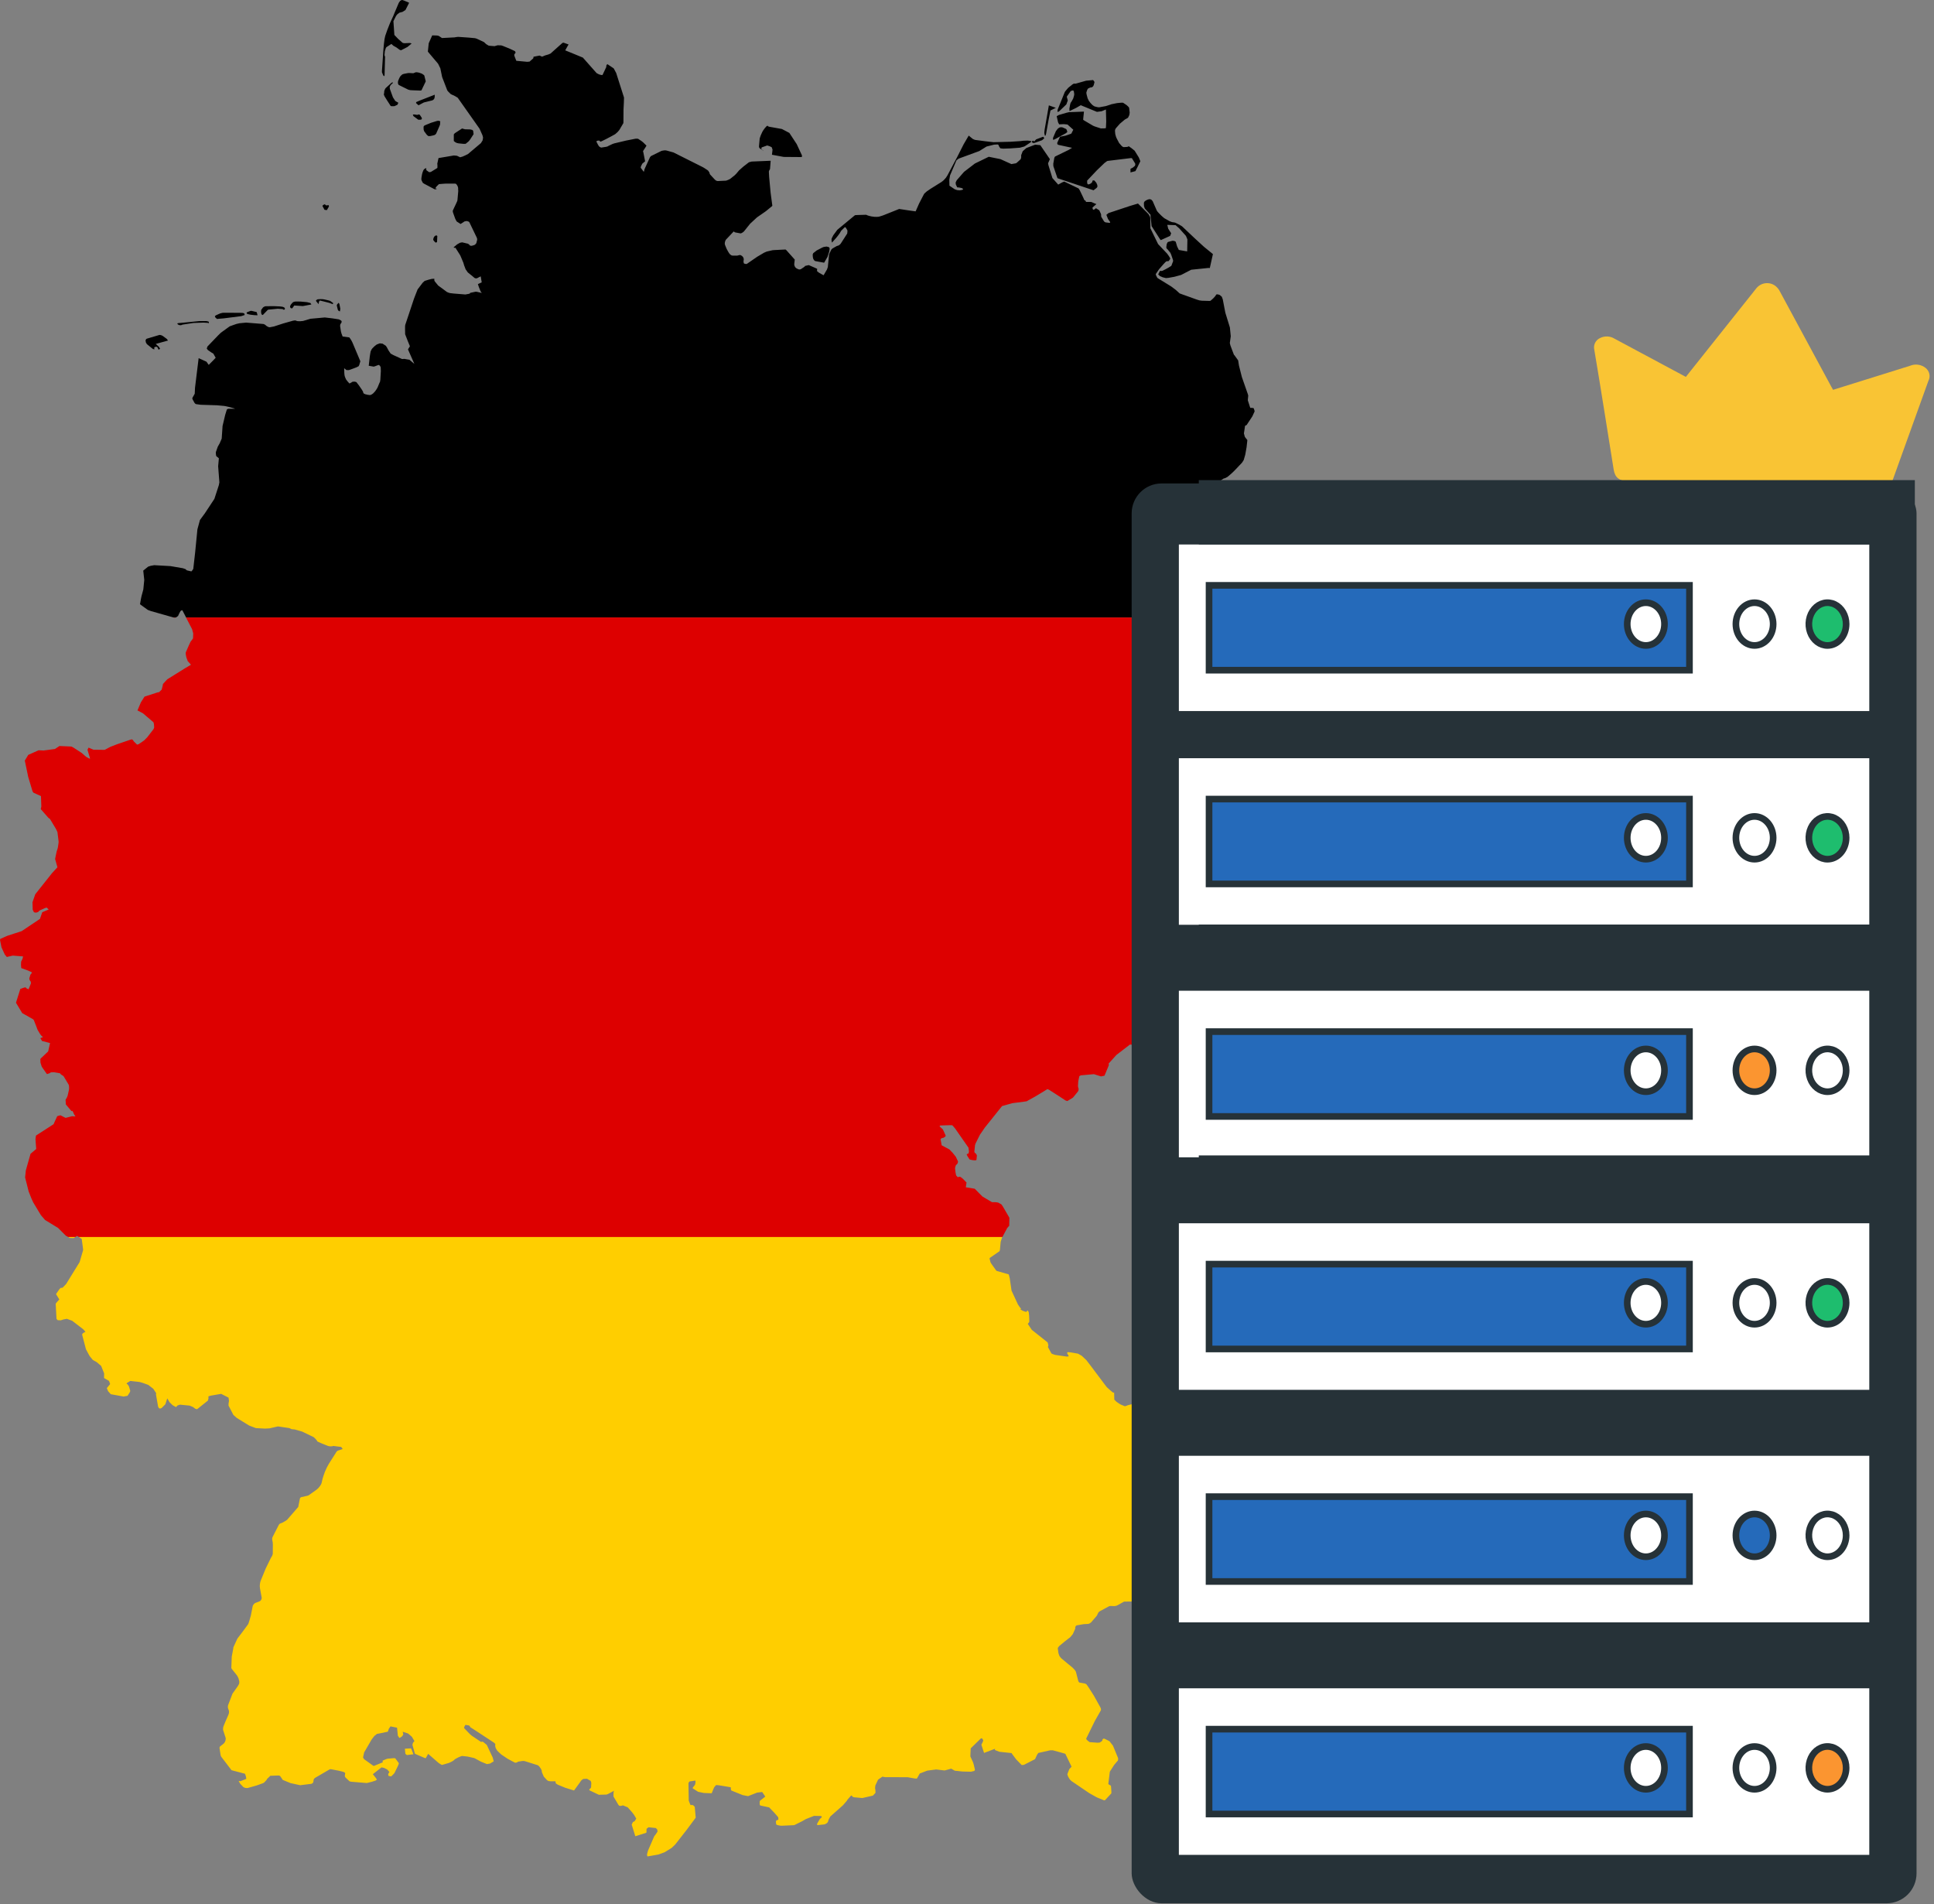
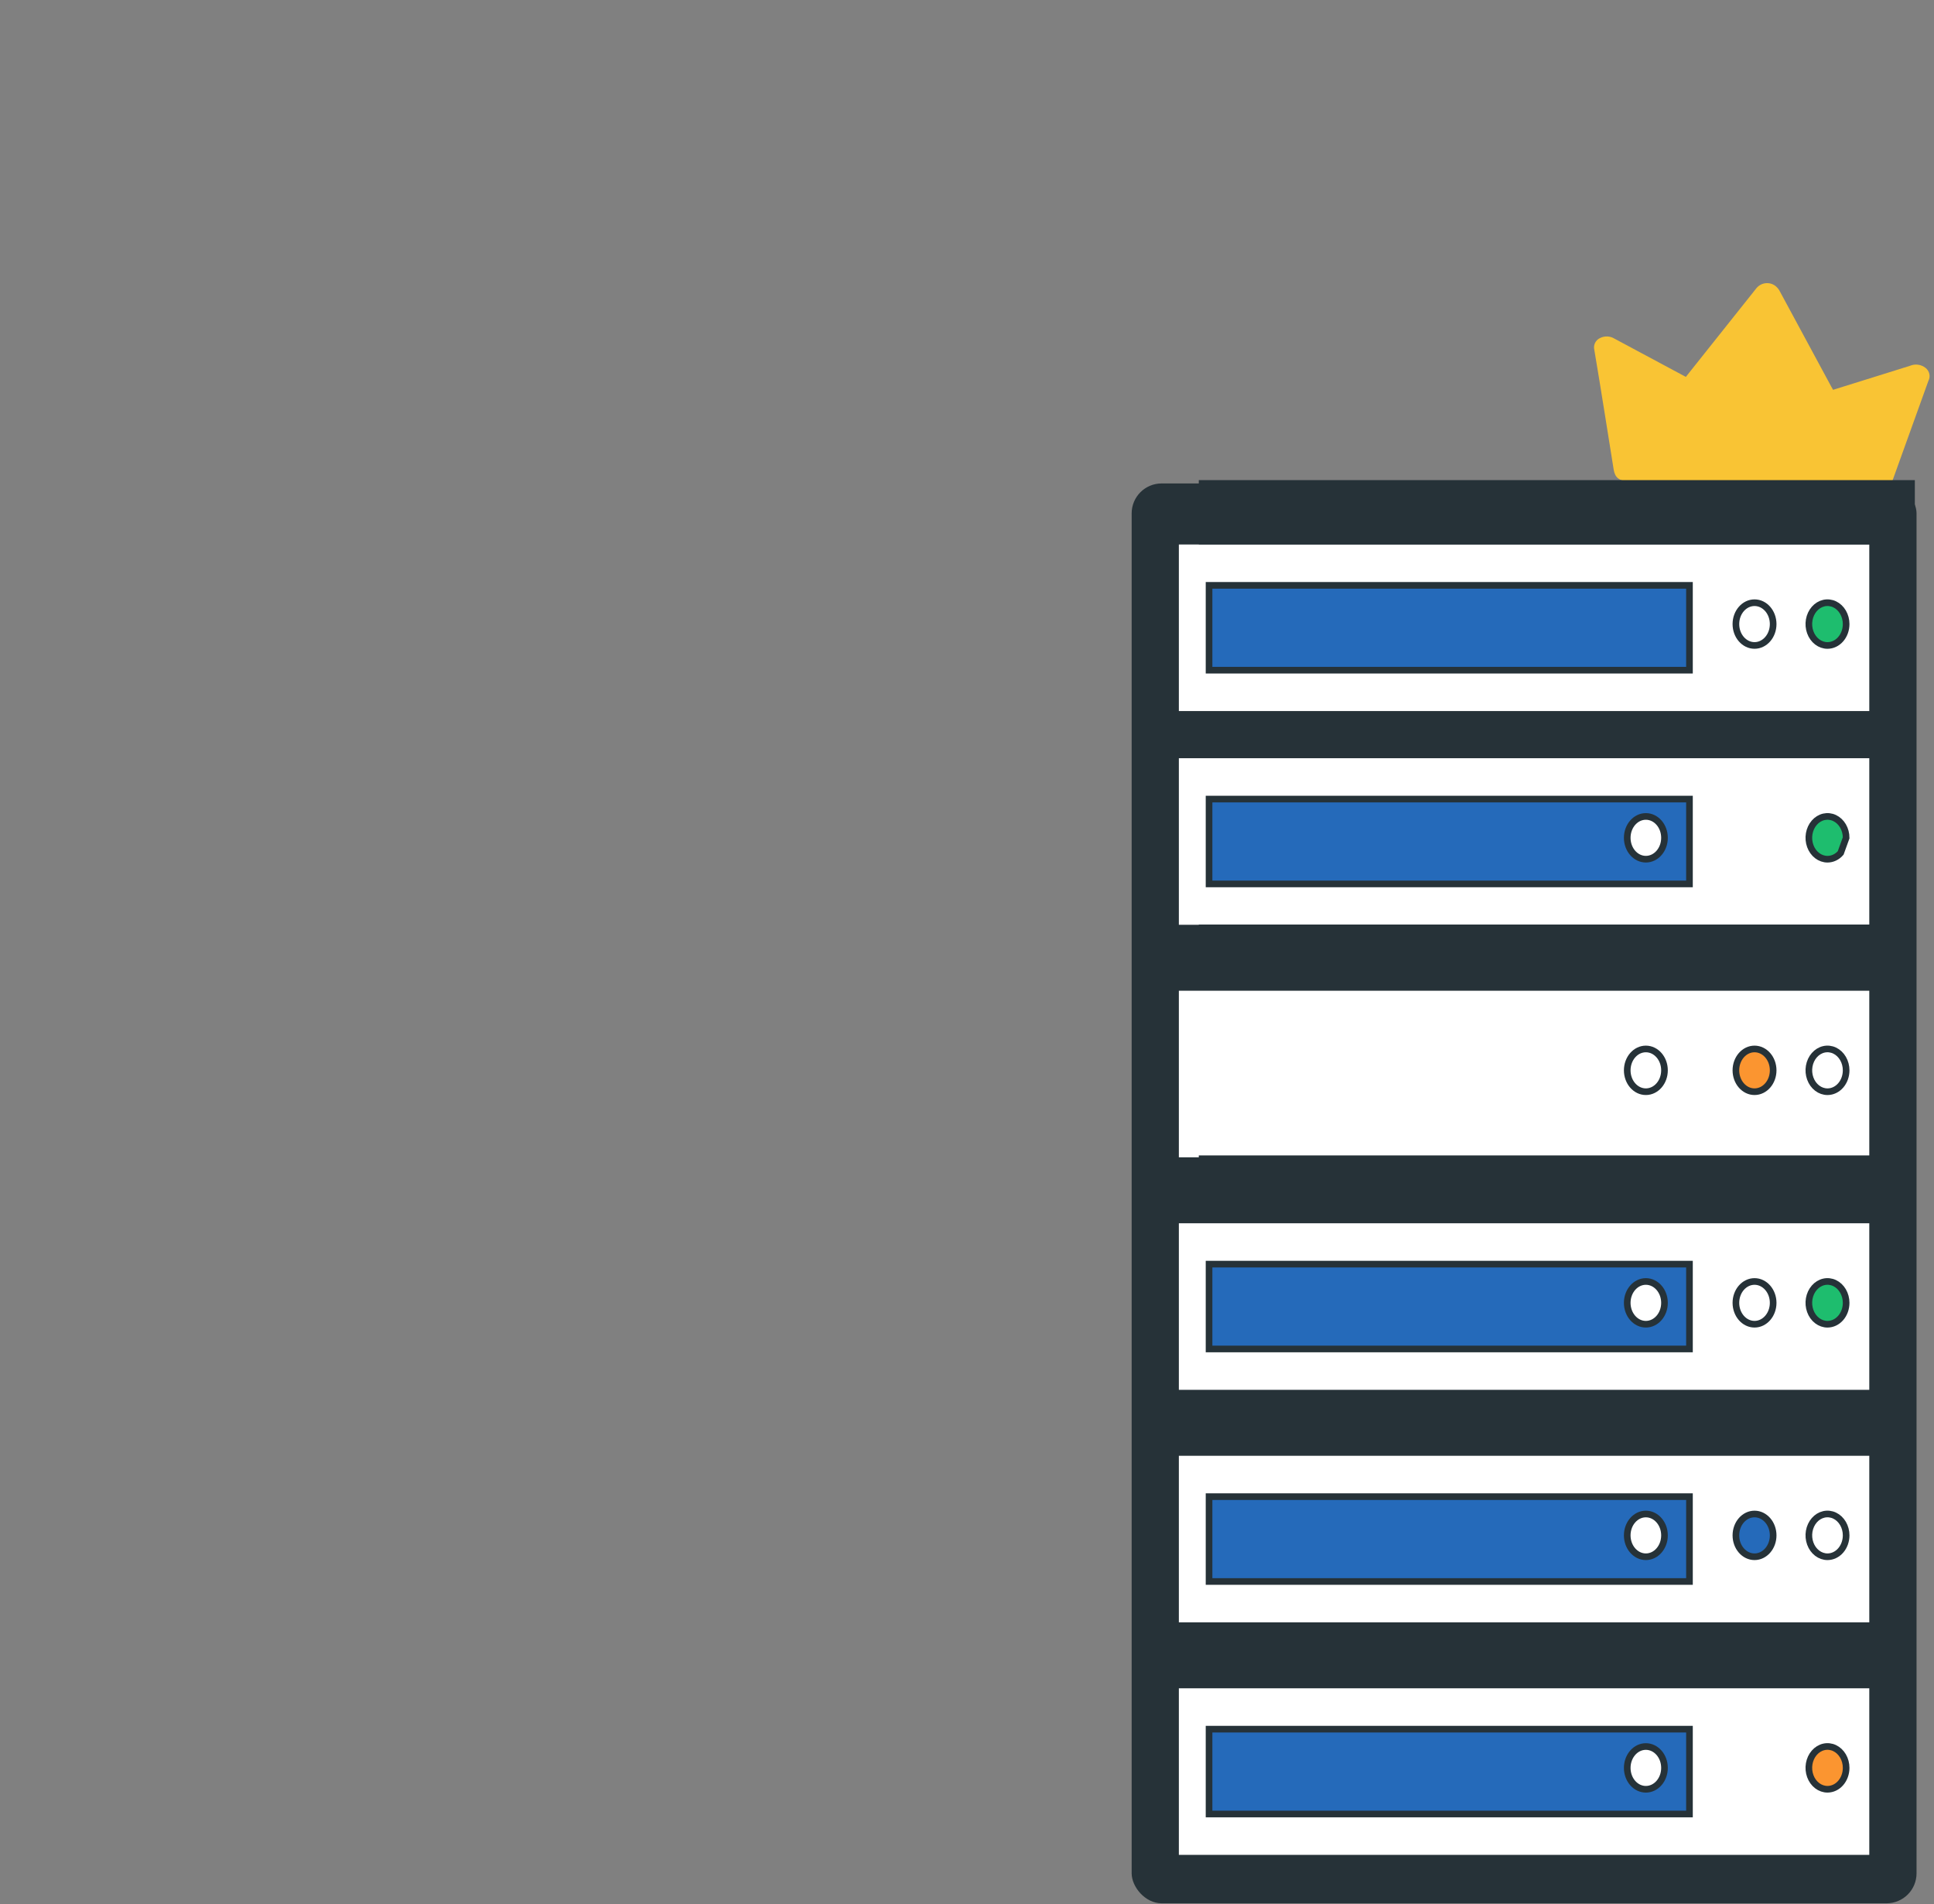
<svg xmlns="http://www.w3.org/2000/svg" width="323" height="318" viewBox="0 0 323 318" fill="none">
  <rect x="0" y="0" width="323" height="318" fill="#808080" stroke="none" />
  <g clip-path="url(#clip0_2601_9500)">
    <path d="M67.086 0L66.82 0.157L66.602 0.472L65.863 2.216L65.718 2.579L65.124 3.887L64.689 4.989L64.337 5.994L64.216 6.551L64.119 7.338L64.035 8.259L63.792 11.807V12.073L63.998 12.569L64.119 12.727L64.216 12.641L64.229 12.484L64.313 9.457L64.265 9.372L64.216 9.191L64.277 8.537L64.447 8.004L64.543 7.871L65.367 7.338L65.597 7.544L65.645 7.605L66.202 7.92L66.747 8.319L66.929 8.38H67.014L68.067 7.835L68.745 7.266L68.576 7.205L68.382 7.181L67.547 7.217L67.329 7.181L67.232 7.144L66.517 6.515L65.863 5.837L65.706 3.536L66.142 2.664L66.336 2.41L66.711 2.119L67.22 1.986L67.716 1.671L68.322 0.484L68.261 0.424L67.45 0.084L67.219 0.012L67.086 0ZM72.184 5.91L71.603 7.217L71.457 8.622L72.293 9.615L73.165 10.644L73.54 11.407L73.843 12.872L74.703 15.101L74.836 15.27L75.284 15.718L75.986 16.045L76.447 16.323L77.597 17.958L80.091 21.494L80.576 22.584L80.66 22.887L80.672 23.02L80.6 23.444L80.346 23.855L80.297 23.916L78.178 25.708L77.754 25.926L77.27 26.144L76.846 26.265L76.313 26.011L75.804 25.962L73.237 26.398L73.031 27.343L73.056 27.549V27.973L73.031 28.057L71.966 28.711L71.687 28.76L71.203 28.421L71.179 28.058L70.828 28.251L70.706 28.445L70.573 28.784L70.488 29.087L70.392 29.644L70.367 29.934L70.416 30.14L70.622 30.54L70.84 30.685L72.559 31.593L72.716 31.618L72.862 31.593L72.959 31.521L72.692 31.448L72.91 31.134L73.31 30.746L74.254 30.673L74.545 30.661H76.022L76.131 30.698L76.204 30.746L76.337 30.928L76.446 31.134L76.495 31.291L76.519 31.521V31.63L76.458 31.691L76.543 31.715L76.519 32.066L76.398 33.422L76.362 33.58L76.119 34.113L75.708 34.985L75.611 35.215L75.647 35.469L76.034 36.547L76.24 36.934L76.301 37.007L76.725 37.273L76.918 37.406L77.415 37.092L77.56 36.983L77.935 36.91L78.032 36.934L78.299 37.019L78.396 37.128L79.643 39.719L79.679 39.852L79.691 39.974V40.07L79.619 40.325L79.57 40.555L79.486 40.7L79.377 40.809L79.292 40.882L79.086 40.966L78.759 41.051L78.505 41.015L78.335 40.821L78.154 40.7L77.185 40.47L76.822 40.542L76.361 40.797L75.78 41.281L75.804 41.366L75.925 41.39L76.059 41.366L76.87 42.649L77.391 43.885L77.512 44.309L77.766 44.974L78.13 45.495L78.868 46.089L79.268 46.428L79.414 46.476L79.595 46.488L79.716 46.44L80.285 46.149L80.454 47.154L80.127 47.3L79.813 47.445L79.97 47.917L80.273 48.68L80.467 48.922L79.631 48.728L79.425 48.716L78.614 48.886L78.504 48.922L78.48 49.007L78.371 49.056L77.729 49.177L75.767 49.019L75.162 48.947L74.871 48.862L74.629 48.753L74.274 48.486L73.185 47.687L72.616 46.997L72.555 46.876L72.531 46.755L72.543 46.549L72.119 46.573L71.623 46.694L70.92 46.912L70.593 47.215L69.746 48.329L69.346 49.346L69.141 49.879L67.675 54.275L67.651 54.529V55.026L67.663 55.813L68.111 56.975L68.462 57.823L68.135 58.343L69.201 60.765L68.377 60.075L68.075 60.027L67.53 59.93L67.36 59.942L67.203 59.954L67.118 59.942L65.677 59.288L65.241 59.046L64.89 58.525L64.599 57.98L64.43 57.738L63.885 57.387L63.424 57.339L62.916 57.532L62.553 57.811L62.19 58.174L62.056 58.355L61.899 58.695L61.874 58.816L61.766 59.458L61.584 61.08L62.407 61.226L62.625 61.165L63.231 60.935L63.4 61.032L63.461 61.092L63.558 61.286L63.582 61.371L63.606 61.976L63.521 63.417L63.473 63.732L63.34 64.023L63.061 64.701L62.879 65.016L62.661 65.331L62.395 65.621L62.322 65.694L62.129 65.839L61.887 65.96L61.741 65.972L61.438 65.936L61.027 65.839L60.773 65.73L60.724 65.67L60.639 65.512V65.415L60.373 64.979L59.901 64.301L59.513 63.805L59.247 63.732L58.896 63.744L58.508 63.974L58.351 64.035L58.048 63.696L57.806 63.381L57.685 63.114L57.588 62.86L57.539 62.654L57.503 62.291L57.479 61.492L57.854 61.795L58.218 61.807L58.375 61.77L59.199 61.468L59.55 61.334L59.901 61.153L60.01 60.923L60.107 60.584L60.155 60.438L60.179 60.317L58.871 57.217L58.653 56.793L58.448 56.49L58.339 56.345L57.224 56.2L57.019 55.655L56.934 55.315L56.801 54.444L56.837 54.153L57.007 53.911L57.043 53.827L57.055 53.633L56.958 53.523L56.583 53.33L55.48 53.16L54.246 53.015L51.848 53.233L50.625 53.596L50.141 53.645L49.705 53.633L49.487 53.572L49.305 53.5L49.075 53.536L48.918 53.56L47.283 54.021L45.757 54.517L45.079 54.65L44.897 54.638L44.619 54.505L44.425 54.372L44.365 54.299L44.135 54.154L43.989 54.105L41.107 53.875L40.465 53.936L39.981 53.984L39.46 54.105L38.37 54.493L37.947 54.796L36.893 55.559L36.421 56.019L34.641 57.871L34.532 58.21L34.725 58.465L35.367 58.901L35.634 59.058L36.021 59.748L35.609 60.184L34.859 60.935L34.483 60.402L33.175 59.809L32.57 64.749L32.521 65.754L32.146 66.42L32.11 66.529L32.182 66.723L32.473 67.256L32.582 67.389L32.727 67.486L33.514 67.595L36.227 67.68L37.426 67.789L37.765 67.849L38.237 67.958L39.121 68.201L39.254 68.261H38.14L37.934 68.334L37.862 68.467L37.607 69.29L37.172 71.131L37.026 73.25L36.687 74.037L36.372 74.594L36.045 75.515L36.057 75.842L36.106 76.156L36.554 76.532L36.433 77.864L36.639 80.552L36.554 81L36.336 81.678L35.803 83.313L34.205 85.735L33.393 86.837L32.969 88.399L32.751 90.627L32.594 92.225L32.279 95.011L32.049 95.338L31.952 95.422L31.238 95.253L31.105 95.18L31.02 95.059L30.535 94.89L28.477 94.538L25.946 94.394L25.776 94.382L25.159 94.491L24.747 94.624L23.924 95.29L24.093 96.852L23.936 98.438L23.633 99.564L23.536 100.025L23.403 100.787L23.379 100.908L24.687 101.853L25.207 102.047L28.961 103.112H29.385L29.736 102.87L29.93 102.446L30.148 102.046L30.39 101.888L30.487 101.973L31.081 103.111H213.809L213.676 102.917L213.712 102.614L213.857 101.73L213.894 101.537L213.978 101.355L214.099 101.21L214.208 101.137L214.814 100.713L215.104 100.313L215.77 99.151L215.83 99.041L215.879 98.787L215.794 95.772L215.734 95.651L214.838 94.501L214.668 94.319L213.99 93.859L213.869 93.798L213.688 93.762L213.567 93.714L213.227 93.544L212.67 93.277L212.355 93.12L211.653 92.648L211.266 92.394L210.454 91.619L210.394 91.341L210.297 91.183L209.607 90.36L208.989 89.645L208.395 89.076L205.368 87.114L203.915 86.532L203.2 86.472L202.934 86.363L202.873 86.29L202.727 86.036L202.691 85.721L202.872 85.297L203.187 84.873L203.478 84.389L203.514 83.88L203.381 83.614L202.957 82.088L202.847 81.446L202.932 81.035L203.501 80.49L204.325 79.933L204.639 79.836L205.003 79.642L205.657 79.085L206.129 78.637L207.392 77.307L207.489 77.186L207.719 76.81L207.973 75.926L208.191 74.691L208.215 74.485L208.324 73.492L207.913 72.972L207.864 72.814L207.755 72.403V72.318L207.815 71.942L207.936 71.119L208.009 71.071L208.203 70.974L209.147 69.545L209.535 68.709L209.499 68.516L209.378 68.164L209.123 68.116H208.809L208.397 66.844L208.47 66.057L208.397 65.803L207.404 62.957L206.92 61.044L206.787 60.184L206.157 59.312L206.084 59.252L205.769 58.428L205.491 57.678L205.394 57.29L205.551 56.152L205.406 54.687L204.643 52.216L204.219 50L204.062 49.564L203.735 49.274L203.589 49.213L203.335 49.153L203.165 49.165L203.105 49.225L202.96 49.455L202.633 49.819L202.209 50.194L202.124 50.242L202.003 50.254L200.696 50.218L200.296 50.157L199.792 49.998L197.165 49.054L197.01 48.993L196.398 48.436L195.615 47.843L193.352 46.45L193.274 46.378L193.05 45.929L193.026 45.772L193.584 44.948L194.286 44.149L194.6 43.81L194.734 43.689L194.879 43.616H195.037H195.146L195.267 43.483L195.424 43.253L195.436 43.156L195.374 43.023L195.211 42.757L194.925 42.357L193.413 40.759L192.127 38.119L192.111 36.497L192.104 36.351L192.018 36.097L191.809 35.757L191.553 35.491L190.058 33.989L188.689 34.401L185.262 35.539L185.141 35.576L184.778 35.879L185.044 36.557L185.214 36.811L185.384 37.041L185.42 37.138L185.311 37.223L184.657 37.138L184.51 37.077L184.378 36.956L183.944 36.242L183.906 36.133L183.89 35.77L183.642 35.225L183.588 35.116L183.069 34.789H182.984L182.9 34.886L182.694 35.019L182.573 35.007L182.5 34.922L182.452 34.668L183.106 34.086L182.234 33.723H181.386L181.277 33.493L181.131 33.456L181.047 33.299L180.95 33.069L180.345 31.798L180.175 31.519L180.115 31.459L177.741 30.32L177.413 30.453L176.735 30.829L175.766 29.739L175.101 27.584L175.04 27.269L175.343 26.578L173.745 24.241L172.885 24.157L171.432 24.714L171.335 24.786L170.802 25.259L170.548 25.913V26.288L170.512 26.457L170.427 26.627L170.343 26.7L169.822 27.172L169.677 27.269L168.914 27.402L167.096 26.578L165.135 26.179L162.822 27.305L161.005 28.698L159.782 30.102L159.601 30.49L159.637 30.817L159.855 31.265L159.928 31.301H160.109L160.593 31.398L160.727 31.459L160.836 31.555V31.64L160.69 31.713L160.303 31.786L159.855 31.749L159.443 31.604L158.571 31.011L158.547 30.018L158.668 29.291L159.734 26.785L160.097 26.494L163.561 25.222L164.763 24.472L166.022 24.157L166.616 24.121L166.749 24.181L166.846 24.436L167.016 24.702L167.1 24.774L167.549 24.823L168.687 24.786L170.334 24.665L171.06 24.471L171.206 24.386L172.199 23.721L172.223 23.611L172.15 23.539L171.629 23.478L170.927 23.502L170.419 23.563L168.748 23.672L165.926 23.745L164.546 23.587L162.972 23.381L162.79 23.345L162.463 23.2L161.785 22.643L160.925 24.12L159.872 26.203L158.237 29.279L158.007 29.642L157.825 29.86L157.583 30.114L157.377 30.284L157.195 30.417L156.747 30.695L155.391 31.543L154.761 31.979L154.374 32.33L154.264 32.512L153.502 33.977L152.921 35.297L151.782 35.139L150.172 34.897L147.471 35.975L146.974 36.132L146.757 36.193L146.406 36.217L146.006 36.205L145.558 36.145L145.194 36.06L144.904 35.975L144.661 35.866L143.281 35.903L143.063 35.915L142.857 35.927L142.772 35.951L139.842 38.373L139.164 39.293L138.921 39.777L138.873 39.971L138.885 40.177L138.945 40.516L139.659 39.717L139.95 39.353L140.241 38.954L140.471 38.554L140.979 38.045L141.089 37.949H141.185L141.27 38.033L141.512 38.445L141.537 38.542L141.5 38.99L140.435 40.649L140.374 40.734L140.193 40.903L140.06 40.988L139.733 41.097L139.03 41.497L138.873 41.642L138.825 41.715L138.474 42.429L138.256 44.596L138.122 44.984L137.554 45.965L137.251 45.807L136.73 45.505L136.5 45.323L136.451 45.238L136.475 44.887L135.991 44.669L135.071 44.27L134.441 44.415L134.381 44.524L134.211 44.645L133.739 44.96L133.485 45.008L133.267 44.936L133.024 44.815L132.794 44.609L132.661 44.294L132.649 44.076L132.733 43.349L131.425 41.884L131.292 41.739L131.183 41.666L129.27 41.763L129.015 41.787L128.168 41.981L127.998 42.03L127.61 42.199L126.46 42.877L124.704 44.088L124.534 44.076L124.414 44.064L124.22 43.967L124.171 43.664L124.22 43.265L124.135 42.986L124.014 42.829L123.857 42.696L123.663 42.599L123.53 42.587L123.191 42.672L123.106 42.684H122.368L122.198 42.66L121.992 42.526L121.895 42.442L121.737 42.236L121.592 41.994L121.362 41.57L121.095 40.928L121.047 40.722V40.613L121.071 40.431L121.143 40.201L121.204 40.068L121.301 39.959L122.536 38.651L122.717 38.785L122.838 38.821L123.698 38.978L123.892 38.906L124.085 38.785L124.255 38.639L125.272 37.368L126.423 36.302L127.682 35.43L127.936 35.249L128.941 34.425L128.99 34.353L128.699 32.161L128.457 29.557L128.408 28.661L128.432 28.54L128.602 28.225L128.711 26.845L125.539 26.978L125.078 27.099L124.11 27.85L123.432 28.455L122.984 28.988L122.705 29.267L121.979 29.848L121.773 29.969L121.482 30.09L121.276 30.163L121.131 30.175L120.089 30.223L119.847 30.235L119.629 30.175L119.532 30.114L119.375 29.981L118.592 29.137L118.538 29.029L118.468 28.799L118.29 28.52L118.142 28.399L117.569 28.023L117.282 27.866L112.477 25.457L111.812 25.275L111.351 25.143L111.109 25.106L110.891 25.118L110.491 25.191L108.723 26.063L108.553 26.257L107.657 28.218L107.524 28.703L107.003 28.012L107.051 27.77L107.269 27.334L107.741 26.935L107.451 25.47L107.39 25.239L107.79 24.622L107.971 24.319L107.414 23.774L107.16 23.568L106.579 23.181L106.397 23.157H106.204L106.058 23.181L104.581 23.471L102.595 23.944L102.304 24.041L101.565 24.392L101.456 24.464L101.19 24.525L100.415 24.646L100.305 24.61L100.112 24.501L99.978 24.343L99.869 24.162L99.591 23.617L99.748 23.508L99.869 23.484H100.112L100.185 23.581L100.269 23.653L100.439 23.605L101.117 23.278L102.11 22.757L102.739 22.406L103.139 22.055L103.382 21.776L103.454 21.679L104.108 20.565L104.12 20.384L104.133 18.301L104.193 17.126L104.217 16.291L102.909 12.186L102.498 11.423L101.82 10.963L101.42 10.708L101.311 10.866L101.238 11.059L101.275 11.144L100.645 12.488L100.573 12.537L100.367 12.512L100.027 12.416L99.64 12.21L97.346 9.62L96.059 9.087L94.401 8.409L94.804 7.682L94.959 7.428L94.122 7.125L93.94 7.162L91.942 8.942L91.579 9.099L91.07 9.244L90.538 9.462L90.114 9.281L89.109 9.475L89.073 9.717L89.012 9.789L88.443 10.286L88.043 10.322L86.23 10.153L85.959 9.463L85.897 9.281L85.889 9.124L85.974 8.978L86.121 8.785L86.005 8.543L85.207 8.167L84.06 7.695L83.782 7.598L83.624 7.574L83.103 7.562L82.595 7.707L81.953 7.659L81.615 7.622L81.348 7.465L81.178 7.356L80.834 7.029L79.641 6.472L79.54 6.435L79.323 6.375L78.269 6.278L76.695 6.169L76.489 6.157L76.187 6.193L75.921 6.242L73.813 6.351L73.341 6.036L73.184 5.963L72.917 5.927L72.184 5.91ZM69.472 12.061L69.145 12.182L69.023 12.231L68.382 12.194H68.188L67.437 12.339L67.219 12.412L67.05 12.545L66.844 12.763L66.686 13.042L66.481 13.538L66.456 13.853L66.493 14.023L66.553 14.132L66.626 14.204L68.176 14.967L68.503 15.052L68.878 15.076L70.138 15.124L70.307 15.112L70.392 15.076L71.106 13.586L70.877 12.654L70.817 12.545L70.466 12.303L70.029 12.146L69.86 12.109L69.739 12.085L69.472 12.061ZM182.559 13.369L181.385 13.478L179.641 13.974H179.326L179.096 14.107L178.406 14.665L177.909 15.246L177.825 15.379L176.662 18.261L176.638 18.346L176.602 18.685L176.844 18.624L176.928 18.552L178.091 17.438L178.332 16.784L178.272 16.554L178.175 16.203L178.187 16.106L178.829 15.197L179.229 15.088L179.35 15.27L179.41 15.73L179.398 15.851L179.35 16.081L179.229 16.469L178.938 16.99L178.829 17.135L178.744 17.353L178.599 18.14L178.623 18.552L179.701 18.031L180.5 17.571L183.152 18.661L183.261 18.673L183.987 18.576L184.701 18.285L184.75 20.295L184.701 21.385L184.508 21.433L183.853 21.445L182.812 21.107L182.534 20.985L180.996 20.077L180.899 19.98L180.911 19.847L181.032 18.636L179.821 18.685L178.537 18.733L178.114 18.83L176.83 19.205L176.479 19.399L176.709 20.428L176.89 20.768L177.665 20.731L178.283 20.792L179.252 21.663L178.925 22.305L178.828 22.354L177.956 22.657L177.508 22.741L177.024 22.838L176.576 23.843V24.049L176.721 24.182L178.78 24.63L179.046 24.679L178.489 25.03L176.2 26.144L176.14 26.229L176.079 26.386L175.91 27.331L175.922 27.742L176.576 29.668L176.624 29.765L182.63 31.775L183.127 31.399L183.224 31.278L183.285 31.169L183.26 30.891L183.103 30.528L182.776 30.14L182.522 30.128L182.461 30.201L182.425 30.273L182.449 30.37L182.183 30.637L181.88 30.782L181.722 30.794L181.576 30.637L181.564 30.164L183.187 28.445L184.459 27.222L184.87 26.919L184.991 26.87L188.89 26.398L189.047 26.422L189.592 27.318L189.604 27.536L189.532 27.706L189.204 27.984L188.805 28.19V28.796L189.629 28.578L189.98 27.887L190.452 26.919L190.185 26.277L189.495 25.163L188.998 24.763L188.501 24.412L188.38 24.509L188.126 24.545L187.642 24.569L187.46 24.485L187.302 24.339L186.902 23.879L186.479 23.068L186.382 22.826L186.261 22.39L186.212 21.821L186.261 21.603L186.333 21.47L186.394 21.385L187.048 20.646L187.859 19.968L188.077 19.847L188.392 19.665L188.61 19.217L188.671 18.806L188.574 17.982L188.416 17.788L188.15 17.546L187.605 17.183L187.508 17.146H187.327L186.636 17.207L186.479 17.232L185.595 17.413L185.474 17.462L184.687 17.716L183.561 17.922L183.318 17.898L182.918 17.801L182.761 17.752L182.58 17.631L182.459 17.546L182.144 17.22L181.854 16.844L181.647 16.42L181.49 15.839L181.429 15.5L181.454 15.379L181.587 14.979L181.72 14.785L181.999 14.652L182.144 14.604L182.301 14.592L182.41 14.543L182.567 14.41L182.664 14.216L182.798 13.695L182.652 13.477L182.559 13.369ZM65.55 13.756L65.393 13.817L64.436 14.689L64.315 14.846L64.17 15.21L64.157 15.524L64.109 15.706V15.803L64.23 16.093L64.703 16.856L64.957 17.244L65.235 17.68L65.308 17.716L65.441 17.74L65.877 17.728L66.374 17.498L66.531 17.159L66.022 16.868L65.623 16.251L65.126 14.883L65.078 14.592L65.138 14.398L65.248 14.204L65.647 13.817L65.55 13.756ZM72.608 15.815L70.162 16.772L69.533 17.038L69.472 17.195L69.896 17.583L70.792 17.11L72.209 16.759L72.391 16.65L72.524 16.481L72.596 16.238L72.608 15.815ZM175.171 17.595L174.469 21.627L174.421 22.027L174.408 22.233L174.445 22.366L174.481 22.572L174.542 22.693L174.639 22.596L174.711 22.33L175.135 19.968L175.438 18.455L176.334 18.007L175.171 17.595ZM69.128 19.108L69.031 19.12L68.947 19.181L69.068 19.411L69.14 19.46L69.758 19.92L69.867 19.992H70.206L70.4 19.944L70.448 19.859V19.69L70.157 19.242L70.109 19.169L69.94 19.108L69.685 19.181L69.128 19.108ZM73.197 20.162L72.979 20.198L72.119 20.465L71.998 20.501L70.993 20.913L70.848 20.998L70.763 21.095L70.739 21.204L70.751 21.64L70.811 21.833L70.86 21.954L70.957 22.076L71.272 22.5L71.489 22.693L71.611 22.73L71.865 22.718L72.265 22.634L72.604 22.537L72.689 22.476L72.834 22.331L73.258 21.374L73.488 20.829L73.525 20.26L73.428 20.212L73.197 20.162ZM128.185 20.985L127.992 21.107L127.688 21.458L127.458 21.785L127.313 22.027L127.046 22.62L126.913 23.008L126.876 23.141L126.756 24.461L126.804 24.667L126.865 24.752L127.47 25.163L127.567 25.212L127.167 24.921V24.679L127.24 24.606L128.136 24.291L128.548 24.425L128.692 24.497L128.85 24.558L128.91 24.655L129.02 24.982L128.983 25.345L128.923 25.841L130.884 26.205L133.912 26.229L133.94 25.962L133.452 24.909L133.057 24.061L131.832 22.196L130.585 21.542L128.477 21.166L128.295 21.105L128.185 20.985ZM177.192 21.24L176.925 21.3L176.671 21.482L176.344 21.906L176.283 22.051L175.872 23.008L175.859 23.274L175.944 23.359L176.368 23.153L178.015 22.245L178.209 22.087L178.257 22.027L178.148 21.675L178.051 21.542L177.543 21.312L177.458 21.276L177.192 21.24ZM77.17 21.458L75.96 22.245L75.79 22.439V22.548V23.553L76.056 23.759L76.274 23.867L76.577 23.94L77.425 24.025L77.776 24.013L78.273 23.601L78.49 23.335L79.096 22.402L79.023 21.845L78.89 21.7L78.527 21.615L77.667 21.591L77.17 21.458ZM174.223 22.838L174.139 22.862L173.049 23.274L172.903 23.431L172.697 23.673L172.661 23.516L172.516 23.504L172.359 23.589L172.31 23.698L172.419 23.795L172.516 23.88L172.771 23.867L174.03 23.419L174.284 23.202L174.417 23.056L174.223 22.838ZM192.012 33.264L191.891 33.276L191.637 33.349L191.346 33.494L191.165 33.639L191.104 33.724L191.044 33.87L191.056 34.39L191.189 34.802L191.274 34.899L192.049 35.759L192.133 35.819L192.327 37.757L193.768 39.997L193.877 40.094L195.427 39.391L195.596 38.956L195.1 38.181L194.954 37.551L196.334 37.599L196.928 38.12L197.969 39.283L198.066 39.404L198.139 39.561L198.309 39.985L198.272 41.983L196.88 41.741L196.589 41.148L196.359 40.373L196.298 40.324L196.117 40.239L195.826 40.203L195.1 40.397L195.003 40.457L194.858 40.748L194.785 41.281L194.797 41.377L194.87 41.535L194.991 41.632L195.463 42.213L195.608 42.54L195.911 43.436L195.923 43.618L195.754 44.054L195.633 44.381L195.536 44.453L195.124 44.708L194.64 44.974L194.143 45.216L193.986 45.253L193.829 45.241L193.732 45.229L193.429 45.822L193.719 46.1L194.18 46.306L194.725 46.44L195.124 46.403L196.142 46.221L197.207 45.931L197.328 45.882L198.939 45.047L201.845 44.744L201.966 44.756L202.05 44.768L202.571 42.431L201.057 41.196L199.398 39.67L197.413 37.793L196.989 37.539L196.407 37.248L196.274 37.188L196.141 37.151L195.741 37.091L195.353 36.946L194.639 36.546L194.433 36.425L194.009 36.061L193.573 35.626L193.27 35.286L193.186 35.141L192.508 33.591L192.314 33.373L192.217 33.313L192.012 33.264ZM54.256 34.112L54.087 34.172L53.881 34.318L53.856 34.402L54.196 35.032L54.317 35.056L54.595 35.081L54.934 34.487L54.898 34.257L54.45 34.306L54.256 34.112ZM72.916 39.307L72.82 39.319L72.723 39.355L72.638 39.404L72.553 39.488L72.493 39.573L72.408 39.743L72.359 39.936V40.082L72.553 40.324L72.686 40.457L72.759 40.506L72.868 40.494L72.989 40.421L73.037 39.428L72.916 39.307ZM138.04 41.172L137.629 41.232L137.495 41.269L137.302 41.353L136.393 41.826L135.825 42.274L135.728 42.504L135.752 42.903L135.8 43.158L135.897 43.363L135.982 43.472L136.127 43.593L136.261 43.618L137.641 43.872L138.198 42.903L138.477 42.056L138.561 41.583L138.537 41.389L138.403 41.256L138.04 41.172ZM53.604 49.951L53.084 49.975L52.938 50.036L52.769 50.181L52.805 50.302L53.205 50.787L53.277 50.387L53.374 50.217L53.471 50.193L54.96 50.568L55.59 50.798L55.639 50.605L55.166 50.266L55.081 50.229L54.839 50.157L54.149 49.999L53.895 49.963L53.604 49.951ZM49.645 50.35L49.245 50.362L49.003 50.435L48.906 50.496L48.797 50.605L48.555 50.895L48.458 51.113L48.446 51.271L48.531 51.428L48.603 51.465L48.797 51.501L49.148 51.017L50.577 51.114L52.006 50.847L51.849 50.605L51.328 50.472L51.158 50.448L50.238 50.363L49.645 50.35ZM56.535 50.568L56.256 50.907V51.053L56.414 51.707L56.45 51.791L56.535 51.888L56.632 51.949L56.765 52.01L56.837 51.561L56.68 50.738L56.535 50.568ZM45.721 51.126L44.401 51.138L44.244 51.161L44.002 51.283L43.917 51.355L43.638 51.731L43.614 51.84L43.602 52.118L43.663 52.469L43.796 52.578L43.893 52.602L44.728 51.743L44.837 51.706L45.745 51.621L46.363 51.561H46.448L47.271 51.621L47.259 51.718L47.562 51.694L47.574 51.464L47.526 51.391L47.392 51.306L47.235 51.246L47.138 51.222L46.763 51.173L45.721 51.126ZM41.879 51.913L41.782 51.937L41.213 52.167L41.176 52.24L41.297 52.434L41.842 52.555L42.46 52.627L43.005 52.651L42.993 52.554L42.872 52.119L42.012 51.913L41.879 51.913ZM37.313 52.228L37.108 52.252L36.744 52.349L36.2 52.591L36.054 52.664L35.933 52.749L35.885 52.846L36.006 53.063L36.26 53.269L36.539 53.233L37.314 53.172L40.28 52.797L40.51 52.724L40.862 52.603L40.801 52.349L40.704 52.3L40.498 52.252L40.087 52.24L37.313 52.228ZM33.269 53.62L30.593 53.887L29.769 53.959L29.636 53.996V54.117L29.83 54.25L29.963 54.298L30.242 54.31L30.472 54.214L32.288 53.935L33.657 53.886L33.947 53.874L34.189 53.886L34.758 53.923L34.819 53.995L34.88 53.911L34.892 53.814L34.819 53.693L34.48 53.62L33.269 53.62ZM26.694 55.933L26.585 55.945L24.55 56.551L24.441 56.599L24.344 56.733L24.308 56.89L24.381 57.229L24.55 57.483L25.555 58.294L25.81 58.331L25.761 58.15V58.028L25.955 57.919L26.161 57.907L26.282 57.98L26.488 58.404L26.742 58.234L26.512 57.883L26.016 57.435L28.062 56.866L27.844 56.587L27.154 56.079L26.9 55.97L26.694 55.933Z" fill="black" />
    <path d="M28.942 103.113L29.196 103.186L29.329 103.137L28.942 103.113ZM31.061 103.113L32.078 105.063L32.272 105.789L32.235 106.625L31.824 107.169L31.557 107.738L31.025 108.949L31.012 109.143L31.061 109.47L31.122 109.773L31.352 110.402L31.896 111.008L30.916 111.589L27.937 113.442L27.222 114.217L27.162 114.531L27.004 115.16L26.859 115.306L26.556 115.597L26.338 115.621L24.134 116.335L23.529 117.292L22.96 118.636L23.892 119.133L25.636 120.622L25.709 120.925L25.745 121.446L25.733 121.531L25.636 121.772L24.607 123.104L24.11 123.613L23.638 123.952L23.166 124.267L22.899 124.351L22.33 123.794L22.209 123.588L22.015 123.467L21.773 123.528L19.545 124.29L18.419 124.726L17.849 125.029L17.486 125.223L15.609 125.199L14.786 124.848L14.616 125.199L14.641 125.32L15.052 126.688L14.883 126.664L14.386 126.386L13.636 125.732L12.473 124.981L12.219 124.811L11.94 124.678L11.843 124.666L9.93 124.581L9.179 125.078L7.29 125.332L6.442 125.296L4.723 126.059L4.142 127.015L4.711 129.74L5.437 132.162L5.595 132.379L6.842 132.948L6.903 134.692L6.806 135.116L8.077 136.569L8.344 136.763L9.336 138.41L9.591 138.943L9.784 140.481V140.723L9.651 141.607L9.458 142.213L9.203 143.448L9.591 144.828L8.683 145.821L5.885 149.345L5.425 150.677L5.461 151.924L5.667 152.336L5.861 152.396H6.103L6.236 152.348L6.382 152.287L6.454 152.215L6.503 152.142L6.697 152.009L7.35 151.718L7.762 151.548L8.138 151.875L7.98 151.948L7.06 152.336L6.672 153.45L3.621 155.496L1.199 156.283L0.028 156.81L0.016 157.04L0.246 158.202L0.803 159.413L1.142 159.813L2.123 159.583L3.649 159.704L3.855 159.728L3.758 160.116L3.528 160.588L3.503 161.133L3.552 161.665L4.484 162.004L5.005 162.222L5.308 162.356L5.284 162.489L5.235 162.598L5.102 162.731L5.066 162.816L4.896 163.385L4.92 163.578L5.017 163.785L5.138 163.93L5.175 164.209L4.763 165.214L4.363 165.008L4.327 164.911L4.17 164.886L3.77 165.007L3.382 165.165L3.298 165.455L2.668 167.453L3.709 169.185L5.429 170.154L5.502 170.202L5.635 170.323L6.156 171.643L6.204 171.813L6.301 172.019L6.676 172.649L6.858 172.903L7.173 173.194L6.737 173.363L7.015 173.836L8.359 174.187L8.045 175.579L6.773 176.79L6.737 176.887L6.761 177.468L6.955 178.086L7.076 178.292L7.839 179.37L8.287 179.225L8.493 179.08L9.001 179.056L9.994 179.225L10.091 179.31L10.164 179.419L10.6 179.697L10.781 179.988L11.447 181.102L11.52 181.283L11.544 181.719L11.52 181.985L11.302 182.954L11.181 183.269L10.951 183.656L10.999 184.443L11.944 185.557L12.089 185.509L12.271 185.836L12.331 186.03L12.598 186.441L12.041 186.405L10.951 186.683L10.091 186.247L9.728 186.344L9.558 186.404L9.098 187.385L8.953 187.736L6.059 189.601L5.998 189.685L5.926 190.243L6.047 191.877L5.102 192.677L4.315 195.45L4.194 196.624L4.787 198.973L5.235 200.112L5.369 200.402L5.538 200.777L6.834 202.933L7.524 203.732L9.704 205.064L10.903 206.263L10.987 206.347L11.411 206.59H12.562L12.877 206.384L13.179 206.59H167.404L168.215 205.076L168.445 204.81L168.554 204.713L168.579 203.357L167.489 201.48L167.246 201.129L166.701 200.825L166.314 200.765L165.66 200.754L164.074 199.81L162.79 198.514L161.3 198.272L161.421 197.473L160.816 196.855L160.429 196.552L160.222 196.504L159.956 196.588L159.713 196.321L159.677 196.249L159.58 195.764L159.507 195.159L159.52 194.965L159.64 194.59L159.907 194.324L159.98 194.106L160.004 193.96L159.616 193.149L159.072 192.483L158.635 192.023L158.538 191.938L157.267 191.26L157.086 190.243L157.255 190.073L157.619 189.989L157.897 189.771L157.946 189.662L157.485 188.633L156.904 188.076L157.05 187.955L158.104 187.918L158.866 187.906L159.048 187.918L159.495 188.427L161.748 191.66L161.832 192.29L161.76 192.605L161.687 192.653L161.481 192.737L161.457 192.834L161.566 193.052L161.881 193.549L161.929 193.609L162.002 193.646L162.377 193.73L162.68 193.767H162.983L163.08 193.694L163.152 192.955L163.019 192.677L162.935 192.604L162.85 192.556L162.79 192.508L162.729 192.326L162.838 191.261L162.923 190.97L163.661 189.493L164.485 188.294L167.355 184.709L169.074 184.225L171.036 183.971L171.46 183.91L172.901 183.111L174.935 181.876L175.214 181.997L176.836 183.039L177.963 183.777L178.253 183.874L179.077 183.377L179.222 183.268L180.009 182.299L180.094 182.154L180.13 182.009L180.142 181.803L180.082 181.657L180.033 181.379L180.082 180.58L180.251 179.756L180.324 179.659L180.554 179.575L182.698 179.381L183.884 179.756L184.466 179.635L185.192 177.88L185.155 177.613L186.451 176.172L188.728 174.428L189.563 174.513L191.065 175.251L191.803 174.295L192.154 174.077L192.869 172.466L192.797 172.054L192.712 171.861L195.521 170.177L195.909 170.129L198.597 169.778L199.396 169.935L199.517 169.984L199.723 170.141L199.893 170.189L200.402 170.129L200.632 170.044L201.601 169.403L201.722 169.1L201.746 168.93L201.661 167.707L201.565 167.526L202.279 167.465L202.594 167.441L205.851 166.399L206.081 166.315L206.505 165.794L207.268 165.383L211.591 163.179L213.637 162.44L213.916 161.471L213.855 161.108L213.746 160.951L213.636 160.866L213.492 160.806L213.225 160.878L211.869 160.515L211.699 160.442L211.602 160.369L210.197 159.134L210.161 159.062L210.887 156.797L210.984 156.555L211.13 156.385L211.408 156.361L211.541 156.445L211.916 156.881L211.989 156.954L212.061 156.99L213.841 157.656L214.096 157.631L215.936 157.365L215.973 156.808L215.912 156.553L216.106 156.42L218.164 158.152L218.685 158.649L219.509 161.034L219.823 162.487L219.509 163.432L219.545 163.735L220.332 164.049L222.451 164.849L223.275 164.994L223.456 164.982L224.013 164.934L224.147 164.849L224.207 164.583L224.377 163.638L224.51 162.706L225.043 161.64L225.587 160.974L226.181 160.212L226.29 160.018L226.762 158.601L227.041 157.354L227.125 156.93L227.016 156.809L227.283 155.84L227.622 155.368L227.707 154.738L228.458 149.18L228.554 148.72L229.002 147.666L229.014 146.552L228.76 145.765L226.871 141.721L226.883 140.158V140.001L226.386 139.166L226.217 138.899L225.539 138.523L225.454 138.475L222.282 137.3L222.185 137.288L221.821 137.312L221.482 137.288L221.142 137.191L220.731 137.046L220.561 136.839L220.064 135.677L220.464 134.865L220.827 134.345L221.142 133.303L220.948 131.668L220.682 131.124L220.464 130.869L220.197 130.652L220.064 130.567L219.192 129.901L218.598 129.236L218.405 128.812L217.303 126.378L216.903 126.257L216.842 126.209L216.758 126.099L216.443 125.602L216.419 125.409L216.407 124.948L216.553 124.767L217.207 124.089L217.655 123.714L218.793 122.152L219.168 120.832L219.241 118.507L219.131 118.277L219.628 117.32L219.774 117.029L219.955 115.709L219.943 115.588L219.58 114.995L219.422 114.837L219.192 114.668L219.023 114.583L218.781 114.511L218.503 114.487L218.418 114.426L218.224 114.232L218.103 114.051L217.946 113.736L217.825 112.731L217.837 112.598L217.886 112.501L218.2 112.101L218.382 111.738L218.406 111.568L218.49 109.086L218.478 109.001L218.442 108.928L218.055 108.384L217.97 108.274L217.861 108.19L215.996 107.717L215.875 107.693L215.584 107.705L215.427 107.632L215.354 107.56L214.979 107.148L214.907 107.064L214.882 106.967L214.301 104.787L214.168 103.758L214.071 103.54L213.793 103.116L31.061 103.113Z" fill="#DD0000" />
    <path d="M11.384 206.575L11.687 206.745L12.305 206.757L12.583 206.576L11.384 206.575ZM13.165 206.575L13.649 206.902L13.867 208.525L13.879 208.779L13.298 210.765L11.045 214.422L10.573 214.919L10.476 215.016L10.367 215.064H10.174L10.089 215.113L9.919 215.294L9.398 216.045L9.362 216.118L9.907 217.002L9.398 217.571L9.302 217.741L9.435 220.235L9.629 220.466L10.113 220.49L10.367 220.429L10.5 220.369L11.154 220.235L12.05 220.562L13.721 221.846L13.903 221.991L14.109 222.209L14.266 222.451L14.036 222.512L13.77 222.73L13.721 222.826L13.746 222.996L14.351 225.309L14.908 226.351L15.041 226.544L15.405 226.992L15.514 227.113L16.143 227.464L16.894 228.106L17.391 229.353L17.378 230.128L18.214 230.612L18.396 231.133L17.839 231.811L18.057 232.332L18.505 232.829L20.648 233.216L21.302 233.095L21.665 232.527L21.738 232.357L21.75 232.236L21.532 231.51L21.314 231.195L21.132 231.049L21.193 230.965L21.75 230.614L23.3 230.784L23.845 230.941L24.753 231.268L25.601 231.922L26.085 232.661L26.049 232.867L26.146 233.424L26.4 234.877L26.485 235.071L26.594 235.18L26.727 235.229L26.981 235.144L27.611 234.514L27.938 233.521L28.313 234.163L28.81 234.647L28.991 234.757L29.318 234.938L29.403 234.986L29.633 234.72L29.9 234.623L30.069 234.574L31.668 234.732L32.225 234.962L32.612 235.252L32.891 235.337L33.024 235.252L34.719 233.896L34.828 233.485L34.804 233.375L34.816 233.182L35.24 233.061L36.015 232.928L36.935 232.77L38.17 233.4L38.243 233.945L38.17 234.417V234.732L38.982 236.294L39.515 236.766L39.878 236.996L41.609 238.062L42.724 238.485L44.225 238.57L44.976 238.534L45.097 238.509L46.417 238.206L48.318 238.485L48.706 238.666L49.226 238.714L50.486 239.078L52.411 240.01L52.69 240.289L52.956 240.603L52.992 240.712L53.622 241.003L54.797 241.475L55.123 241.536L55.511 241.523L55.632 241.463L56.976 241.633L57.097 241.778L57.231 241.984L56.577 242.202L56.456 242.238L56.334 242.299L56.213 242.42L54.906 244.478L54.566 245.109L54.409 245.46L54.264 245.787L54.034 246.428L53.876 246.937L53.767 247.409L53.695 247.712L53.598 247.918L53.44 248.172L53.162 248.512L52.859 248.778L51.515 249.735L50.546 249.977L50.389 249.989L50.207 250.074L50.147 250.122L50.086 250.256L49.807 251.66L47.955 253.792L47.761 253.937L47.192 254.264L46.72 254.458L46.635 254.543L46.574 254.627L45.533 256.661L45.472 256.831L45.46 256.952V257.133L45.545 257.557L45.569 257.908L45.557 259.301V259.458L45.509 259.664L45.388 259.931L45.279 260.088L44.383 261.917L43.559 263.927L43.474 264.181L43.426 264.435L43.39 264.714V264.944L43.426 265.283L43.704 266.797V266.918L43.668 267.039L43.608 267.184L43.547 267.257L43.474 267.342L43.281 267.451L42.627 267.693L42.445 267.826L42.3 268.007L42.203 268.201L42.179 268.334L41.9 269.763L41.646 270.659L41.513 271.071L41.44 271.241L40.532 272.476L39.684 273.59L39.611 273.711L39.006 275.031L38.97 275.127L38.958 275.309L38.727 276.532L38.703 276.702L38.643 278.373L38.631 278.518L38.667 278.627L38.727 278.724L39.551 279.753L39.733 280.056L39.842 280.31L39.963 280.782V281.036L39.914 281.23L39.708 281.594L39.527 281.848L38.824 282.841L38.122 284.681L38.061 284.888V285.154L38.098 285.311L38.231 285.675L38.255 285.893L38.231 286.099L38.146 286.366L37.662 287.467L37.311 288.327L37.274 288.461L37.25 288.788L37.274 288.945L37.638 290.071L37.698 290.277V290.411L37.65 290.689L37.553 290.919L37.444 291.076L37.359 291.173L36.742 291.657L36.693 291.742L36.657 291.888L36.826 292.99L36.85 293.123L36.911 293.293L36.984 293.414L38.667 295.617L40.919 296.211L41.052 296.586L41.125 296.937L41.113 297.071L40.144 297.458L39.962 297.41L39.866 297.458L40.132 297.894L40.604 298.391L40.665 298.452L40.968 298.573L41.282 298.597L41.391 298.585L42.881 298.161L43.922 297.786L44.116 297.676L44.516 297.252L44.588 297.095L45.145 296.55L46.526 296.502L46.611 296.514L46.756 296.575L46.816 296.635L47.228 297.24L48.524 297.773L50.135 298.124L51.999 297.894L52.096 297.857L52.266 297.724L52.338 297.554L52.375 297.227L52.411 297.13L52.459 297.046L52.593 296.913L55.002 295.508L55.087 295.472L55.184 295.447L55.378 295.472L56.625 295.713L57.352 295.895L57.57 296.016L57.654 296.1L57.594 296.5V296.633L57.654 296.766L57.715 296.851L58.345 297.444L58.441 297.493L58.647 297.541L61.227 297.759L61.42 297.723L62.135 297.541L62.728 297.348L62.946 297.202L62.789 296.936L62.268 296.282L63.721 295.143L64.157 295.24L64.678 295.507L64.956 295.821L65.005 295.894L65.029 296.003L64.896 296.1L64.823 296.378L64.92 296.584L65.32 296.657L65.537 296.463L65.876 296.1L66.458 294.901L66.603 294.538V294.428L66.022 293.641L65.889 293.617L65.792 293.605L64.799 293.689L64.569 293.738L64.048 293.956L63.878 294.065L63.939 294.295L62.425 294.913L62.341 294.876L60.803 293.774L60.633 293.484L60.815 292.648L62.074 290.481L62.522 289.899L62.946 289.56L63.515 289.451L64.775 289.184L64.932 288.712L65.222 288.301L66.312 288.518L66.446 289.85L66.663 290.177L66.76 290.226L67.124 289.983L67.208 289.886L67.354 289.632L67.257 289.196L68.153 289.486L68.783 290.031L69.219 290.757L68.976 291.036L68.879 291.375L69.267 292.756L69.303 292.876L70.793 293.518L71.011 293.603L71.12 293.591L71.507 292.888L73.287 294.438L73.772 294.729H73.856L74.983 294.402L75.467 294.172L75.757 293.99L75.951 293.809L76.121 293.7L76.581 293.458L77.029 293.277L77.174 293.24L77.283 293.252L77.974 293.325L78.143 293.349L79.1 293.567L79.294 293.628L79.439 293.712L80.335 294.196L81.316 294.596L81.836 294.512L82.454 294.137L82.297 293.519L81.304 291.4L80.662 290.868L80.541 290.855L80.335 290.892L79.015 290.008L78.797 289.862L78.507 289.62L77.55 288.627L77.49 288.53L77.586 288.288L77.731 288.046L78.325 288.143L78.434 288.24L78.58 288.47L78.677 288.519L79.488 289.04L82.455 290.989L82.698 291.207L82.734 291.389L82.685 291.462L82.746 291.789L82.819 291.982L83.025 292.334L83.328 292.637L83.728 293L84.769 293.702L85.556 294.126L85.907 294.307L86.004 294.356L86.149 294.368L86.343 294.307L86.549 294.187L86.646 294.174L87.154 294.09L87.311 294.078H87.542L87.917 294.187L89.83 294.792L90.048 294.974L90.302 295.325L90.459 295.628L90.508 295.967L90.822 296.693L91.38 297.299L91.501 297.371L91.634 297.432L91.961 297.468H92.76L92.821 297.819L93.159 298.037L94.394 298.546L95.872 299.006L96.841 297.674L97.083 297.323L97.398 297.081L98.028 297.045L98.657 297.408L98.754 297.735L98.718 298.473L98.657 298.594L98.585 298.679L98.476 298.739L98.415 298.885L98.439 298.97L100.013 299.721L101.309 299.684L101.6 299.563L102.46 299.103L102.544 299.018L102.471 299.333L102.459 299.6V300.011L103.283 301.404L103.428 301.561L103.695 301.585L104.035 301.489L104.834 301.816L105.572 302.651L105.911 303.099L106.262 303.704L105.984 304.141L105.705 304.274L105.499 304.698L106.104 306.647L107.884 306.078L107.981 305.982L107.969 305.824L107.981 305.4L108.321 305.146L109.544 305.279L109.785 305.558L109.81 305.885L109.507 306.333L109.264 306.648L108.247 308.997L108.15 309.3L108.066 309.651L108.078 309.857L108.126 310.002H108.236L109.967 309.699L111.033 309.299L112.183 308.585L112.765 308.028L114.642 305.63L116.192 303.547L116.058 302.034L116.034 301.743L115.84 301.525L115.586 301.404L115.429 301.465L115.283 301.368L115.029 300.69L114.981 297.759L115.138 297.505L116.034 297.36H116.144L116.156 297.663L116.071 298.063L115.829 298.353L115.659 298.607L115.84 298.741L116.603 299.225L117.547 299.419L118.746 299.467L118.867 299.455L119.097 298.886L119.279 298.462L119.593 298.099L120.065 298.135L122.027 298.462L122.063 298.559L122.051 298.765L122.136 299.007L124.025 299.77L124.933 299.951L126.447 299.357L127.294 299.26L127.815 300.023L127.064 300.604L126.883 300.774L126.871 301.306L126.919 301.464L127.113 301.548L127.197 301.56L128.457 301.827L129.353 302.759L129.97 303.474L130.007 303.837L129.897 303.934L129.667 303.983L129.583 304.2L129.631 304.672L129.874 304.793L130.334 304.878L130.6 304.89L132.647 304.793L133.991 304.127L134.488 303.836L134.633 303.764L135.953 303.243L137.127 303.267L137.188 303.316L137.26 303.461L136.909 303.788L136.485 304.527L136.449 304.697L136.51 304.769L136.607 304.781L137.733 304.661L138.108 304.455L138.266 304.261L138.387 303.874L138.459 303.728L138.677 303.34L140.796 301.464L141.45 300.701L141.523 300.555L142.055 299.95L142.14 299.877L142.237 299.841L142.418 300.071L142.672 300.144L144.016 300.265L145.712 299.877L145.809 299.841L146.22 299.393L146.196 298.848L146.16 298.751L146.147 298.594L146.196 298.159L146.644 297.202L147.371 296.693L147.819 296.778L151.597 296.79L152.675 296.984L153.074 297.02L153.159 296.972L153.607 296.172L154.866 295.688L156.368 295.494L157.76 295.664L158.862 295.361L159.456 295.7L160.715 295.834L162.156 295.87L162.689 295.749L162.749 295.701L162.798 295.628L162.822 295.519L162.628 294.684L162.507 294.296L162.059 293.315L162.12 291.971L163.791 290.336L163.985 290.276L164.155 290.506L164.215 290.687L164.034 291.111L163.9 291.353L164.348 292.733L166.201 292.031L166.141 292.213L166.225 292.273L166.916 292.54L168.95 292.758L168.998 292.854L169.701 293.799L170.633 294.756L170.996 294.731L172.861 293.775L173.212 293.024L173.418 292.733L173.539 292.709L175.053 292.37L175.38 292.297H175.537H175.852L177.354 292.708L177.922 292.878L178.964 295.034L178.589 295.434L178.298 296.172L178.262 296.318L178.395 296.705L178.686 297.177L178.952 297.432L181.931 299.454L183.07 300.095L183.384 300.24L184.401 300.652L184.547 300.628L185.612 299.477V299.199L185.552 298.315L185.528 298.218L185.407 298.121L185.286 298.073L185.165 297.976L185.104 297.903L185.322 296.123L185.358 295.857L186.073 294.743L186.57 294.149L186.691 294.028L186.751 293.738L186.715 293.556L185.879 291.522L185.31 290.796L185.201 290.723L184.439 290.348L184.245 290.36L184.1 290.554V290.663L184.039 290.747L183.761 290.941L183.652 291.002L183.277 291.026L181.981 290.929L181.641 290.675L181.435 290.445L181.399 290.36L182.852 287.393L183.857 285.625L183.881 285.492L183.857 285.322L183.785 285.141L182.695 283.179L181.823 281.811L181.472 281.303L181.387 281.23L181.194 281.145L180.261 280.976L180.164 280.879L180.08 280.698L179.716 279.293L179.692 279.196L179.583 278.99L179.426 278.796L179.111 278.469L178.324 277.827L177.222 276.907L176.968 276.592L176.847 276.314L176.762 276.011L176.665 275.297V275.187L176.714 275.127L176.908 274.873L177.913 274.049L178.76 273.395L178.821 273.311L179.172 272.887L179.535 272.087L179.572 271.978L179.584 271.712L179.692 271.518L179.802 271.434L180.988 271.228L181.703 271.192L181.836 271.167L181.994 271.095L182.139 270.998L182.273 270.877L183.169 269.836L183.253 269.678L183.387 269.4L183.447 269.279L183.58 269.146L183.701 269.061L185.227 268.238L185.445 268.189L185.687 268.202L186.159 268.214L186.449 268.153L186.643 268.069L187.733 267.463L189.658 267.439L189.84 267.403L189.973 267.318L191.499 266.313L191.716 266.144L193.678 264.121L193.775 264.012L193.836 263.915L193.908 263.721L194.405 261.796L194.441 261.65L194.429 261.529L194.381 261.348L194.078 260.864L194.066 260.657L194.175 260.27L194.272 260.064L194.756 258.562L194.78 258.478L194.514 257.436L194.187 257.037L194.962 256.794L195.143 256.71L195.567 256.358L195.87 256.019L195.93 255.898L196.076 255.268L198.147 256.055L200.096 257.278L200.206 257.363L201.332 257.956L201.889 258.09L201.962 258.029L203.742 255.522L204.263 253.767L204.25 253.136L203.79 250.92L203.282 250.036L203.633 249.407L203.899 248.584L204.117 247.724L203.62 246.695L201.38 243.389L201.15 243.377L200.993 243.534L200.872 243.595L200.146 243.631H199.819L199.673 243.583L199.237 243.074L198.971 242.505L198.68 241.827L198.28 241.306L197.299 240.229L197.227 240.168L197.117 240.095L195.785 240.047L195.204 240.265L195.192 240.616L195.228 240.822L195.277 240.979L195.289 241.33L195.047 241.379L194.963 241.367L193.267 240.228L192.843 239.95L192.456 238.291L192.202 237.407L191.984 237.068L190.737 235.7L190.204 235.276L189.248 234.598L189.066 234.513L188.909 234.525L188.388 234.658L188.11 234.768L187.867 234.84L187.189 234.562L186.862 234.368L186.451 234.078L186.1 233.727L186.075 232.564H185.93L185.833 232.516L185.482 232.225L184.84 231.644L184.489 231.184L182.225 228.168L181.437 227.139L180.65 226.4L180.045 226.061L179.924 226.037L178.786 225.843L178.447 225.807L178.229 225.831L178.266 226.109L178.411 226.291L178.484 226.508L178.169 226.545L176.232 226.266L175.795 226.121L175.601 226.024L175.02 224.958L175.093 224.668L174.972 224.183L172.32 222.076L171.654 221.083L171.896 220.769L171.908 220.502L171.872 219.679L171.811 219.147L171.775 219.062L171.666 218.881L171.545 218.869L171.46 219.075L171.242 219.05L170.77 218.881L170.407 218.651L170.528 218.505L170.37 218.372L170.007 217.839L168.941 215.538L168.638 213.468L168.481 212.837L168.408 212.801L166.689 212.304L166.495 212.256L166.422 212.208L166.35 212.135L165.611 211.106L165.43 210.815L165.296 210.283L165.272 210.186L165.296 210.076L166.943 208.938L167.004 208.672L167.125 207.376L167.343 206.698L167.403 206.577L13.165 206.575ZM68.601 291.972L67.62 292.033L67.705 292.881L67.947 293.087L68.748 292.994L69.026 292.963L68.978 292.777L68.7 292.056L68.601 291.972Z" fill="#FFCE00" />
  </g>
  <path d="M281.559 62.94L282.141 62.202L293.263 48.227C293.628 47.731 294.175 47.4 294.782 47.309C295.389 47.217 296.008 47.371 296.502 47.738C296.841 48.005 297.114 48.348 297.299 48.739C300.147 53.989 302.981 59.238 305.802 64.488C305.903 64.684 306.022 64.861 306.143 65.098L313.238 62.885L319.001 61.083C319.423 60.905 319.884 60.844 320.338 60.905C320.791 60.967 321.22 61.148 321.581 61.432C321.907 61.68 322.135 62.037 322.222 62.44C322.309 62.842 322.25 63.262 322.056 63.624L315.196 82.681C314.756 83.874 314.013 84.297 312.537 84.154L271.91 80.423C270.394 80.28 269.74 79.753 269.51 78.468C268.437 71.808 267.404 65.127 266.272 58.448C266.173 58.058 266.213 57.645 266.385 57.281C266.558 56.918 266.851 56.627 267.214 56.458C267.592 56.264 268.013 56.171 268.436 56.187C268.86 56.204 269.273 56.329 269.634 56.552L281.559 62.94Z" fill="#F9C434" />
  <rect x="189" y="80.734" width="131.084" height="237.108" rx="5" fill="#263238" />
  <path d="M315.715 211.105H311.293V224.518H315.715V211.105Z" fill="#263238" stroke="#263238" stroke-width="1.109" stroke-miterlimit="10" />
  <path d="M315.715 290.247H311.293V303.659H315.715V290.247Z" fill="#263238" stroke="#263238" stroke-width="1.109" stroke-miterlimit="10" />
  <path d="M196.742 133.485H192.32V146.897H196.742V133.485Z" fill="#263238" stroke="#263238" stroke-width="1.109" stroke-miterlimit="10" />
  <path d="M196.742 251.182H192.32V264.595H196.742V251.182Z" fill="#263238" stroke="#263238" stroke-width="1.109" stroke-miterlimit="10" />
  <path d="M312.747 126.065H196.328V154.99H312.747V126.065Z" fill="white" stroke="#263238" stroke-width="1.109" stroke-miterlimit="10" />
  <path d="M312.747 90.373H196.328V119.298H312.747V90.373Z" fill="white" stroke="#263238" stroke-width="1.109" stroke-miterlimit="10" />
  <path d="M282.16 133.444H201.926V147.612H282.16V133.444Z" fill="#256ABA" stroke="#263238" stroke-width="1.109" stroke-miterlimit="10" />
  <path d="M282.16 97.751H201.926V111.919H282.16V97.751Z" fill="#256ABA" stroke="#263238" stroke-width="1.109" stroke-miterlimit="10" />
-   <path d="M293.026 143.481C294.744 143.481 296.138 141.883 296.138 139.912C296.138 137.94 294.744 136.342 293.026 136.342C291.307 136.342 289.914 137.94 289.914 139.912C289.914 141.883 291.307 143.481 293.026 143.481Z" fill="white" stroke="#263238" stroke-width="1.109" stroke-miterlimit="10" />
  <path d="M293.026 107.788C294.744 107.788 296.138 106.19 296.138 104.219C296.138 102.247 294.744 100.649 293.026 100.649C291.307 100.649 289.914 102.247 289.914 104.219C289.914 106.19 291.307 107.788 293.026 107.788Z" fill="white" stroke="#263238" stroke-width="1.109" stroke-miterlimit="10" />
-   <path d="M308.326 139.912C308.326 139.205 308.143 138.515 307.801 137.927C307.459 137.34 306.972 136.882 306.403 136.612C305.834 136.341 305.208 136.271 304.604 136.408C304 136.546 303.445 136.886 303.01 137.386C302.574 137.886 302.278 138.522 302.157 139.215C302.037 139.908 302.099 140.626 302.335 141.279C302.57 141.931 302.97 142.489 303.482 142.882C303.994 143.274 304.596 143.484 305.212 143.484C306.038 143.484 306.83 143.107 307.414 142.438C307.998 141.768 308.326 140.859 308.326 139.912Z" fill="#1EBD6E" stroke="#263238" stroke-width="1.109" stroke-miterlimit="10" />
+   <path d="M308.326 139.912C308.326 139.205 308.143 138.515 307.801 137.927C307.459 137.34 306.972 136.882 306.403 136.612C305.834 136.341 305.208 136.271 304.604 136.408C304 136.546 303.445 136.886 303.01 137.386C302.574 137.886 302.278 138.522 302.157 139.215C302.037 139.908 302.099 140.626 302.335 141.279C302.57 141.931 302.97 142.489 303.482 142.882C303.994 143.274 304.596 143.484 305.212 143.484C306.038 143.484 306.83 143.107 307.414 142.438Z" fill="#1EBD6E" stroke="#263238" stroke-width="1.109" stroke-miterlimit="10" />
  <path d="M308.326 104.219C308.326 103.512 308.143 102.822 307.801 102.234C307.459 101.647 306.972 101.189 306.403 100.919C305.834 100.649 305.208 100.578 304.604 100.716C304 100.853 303.445 101.194 303.01 101.693C302.574 102.193 302.278 102.829 302.157 103.522C302.037 104.215 302.099 104.933 302.335 105.586C302.57 106.239 302.97 106.796 303.482 107.189C303.994 107.581 304.596 107.791 305.212 107.791C306.038 107.791 306.83 107.415 307.414 106.745C307.998 106.075 308.326 105.166 308.326 104.219Z" fill="#1EBD6E" stroke="#263238" stroke-width="1.109" stroke-miterlimit="10" />
  <path d="M274.877 143.481C276.596 143.481 277.989 141.883 277.989 139.912C277.989 137.94 276.596 136.342 274.877 136.342C273.159 136.342 271.766 137.94 271.766 139.912C271.766 141.883 273.159 143.481 274.877 143.481Z" fill="white" stroke="#263238" stroke-width="1.109" stroke-miterlimit="10" />
-   <path d="M274.877 107.788C276.596 107.788 277.989 106.19 277.989 104.219C277.989 102.247 276.596 100.649 274.877 100.649C273.159 100.649 271.766 102.247 271.766 104.219C271.766 106.19 273.159 107.788 274.877 107.788Z" fill="white" stroke="#263238" stroke-width="1.109" stroke-miterlimit="10" />
  <path d="M319.245 154.951H200.766V164.589H319.245V154.951Z" fill="#263238" stroke="#263238" stroke-width="1.109" stroke-miterlimit="10" />
  <path d="M319.245 80.734H200.766V90.373H319.245V80.734Z" fill="#263238" stroke="#263238" stroke-width="1.109" stroke-miterlimit="10" />
  <path d="M312.747 164.895H196.328V193.82H312.747V164.895Z" fill="white" stroke="#263238" stroke-width="1.109" stroke-miterlimit="10" />
-   <path d="M282.16 172.276H201.926V186.444H282.16V172.276Z" fill="#256ABA" stroke="#263238" stroke-width="1.109" stroke-miterlimit="10" />
  <path d="M293.026 182.311C294.744 182.311 296.138 180.713 296.138 178.742C296.138 176.77 294.744 175.172 293.026 175.172C291.307 175.172 289.914 176.77 289.914 178.742C289.914 180.713 291.307 182.311 293.026 182.311Z" fill="#FB9530" stroke="#263238" stroke-width="1.109" stroke-miterlimit="10" />
  <path d="M308.326 178.741C308.326 178.035 308.143 177.344 307.801 176.757C307.459 176.17 306.972 175.712 306.403 175.441C305.834 175.171 305.208 175.1 304.604 175.238C304 175.376 303.445 175.716 303.01 176.216C302.574 176.715 302.278 177.352 302.157 178.045C302.037 178.737 302.099 179.456 302.335 180.108C302.57 180.761 302.97 181.319 303.482 181.711C303.994 182.104 304.596 182.313 305.212 182.313C306.038 182.313 306.83 181.937 307.414 181.267C307.998 180.597 308.326 179.689 308.326 178.741Z" fill="white" stroke="#263238" stroke-width="1.109" stroke-miterlimit="10" />
  <path d="M274.877 182.311C276.596 182.311 277.989 180.713 277.989 178.742C277.989 176.77 276.596 175.172 274.877 175.172C273.159 175.172 271.766 176.77 271.766 178.742C271.766 180.713 273.159 182.311 274.877 182.311Z" fill="white" stroke="#263238" stroke-width="1.109" stroke-miterlimit="10" />
  <path d="M319.245 193.505H200.766V204.107H319.245V193.505Z" fill="#263238" stroke="#263238" stroke-width="1.109" stroke-miterlimit="10" />
  <path d="M312.747 203.727H196.328V232.652H312.747V203.727Z" fill="white" stroke="#263238" stroke-width="1.109" stroke-miterlimit="10" />
  <path d="M282.16 211.105H201.926V225.273H282.16V211.105Z" fill="#256ABA" stroke="#263238" stroke-width="1.109" stroke-miterlimit="10" />
  <path d="M293.026 221.14C294.744 221.14 296.138 219.542 296.138 217.571C296.138 215.6 294.744 214.001 293.026 214.001C291.307 214.001 289.914 215.6 289.914 217.571C289.914 219.542 291.307 221.14 293.026 221.14Z" fill="white" stroke="#263238" stroke-width="1.109" stroke-miterlimit="10" />
  <path d="M308.326 217.57C308.326 216.864 308.143 216.173 307.801 215.586C307.459 214.999 306.972 214.541 306.403 214.27C305.834 214 305.208 213.929 304.604 214.067C304 214.205 303.445 214.545 303.01 215.045C302.574 215.544 302.278 216.181 302.157 216.874C302.037 217.567 302.099 218.285 302.335 218.937C302.57 219.59 302.97 220.148 303.482 220.54C303.994 220.933 304.596 221.142 305.212 221.142C306.038 221.142 306.83 220.766 307.414 220.096C307.998 219.426 308.326 218.518 308.326 217.57Z" fill="#1EBD6E" stroke="#263238" stroke-width="1.109" stroke-miterlimit="10" />
  <path d="M274.877 221.14C276.596 221.14 277.989 219.542 277.989 217.571C277.989 215.6 276.596 214.001 274.877 214.001C273.159 214.001 271.766 215.6 271.766 217.571C271.766 219.542 273.159 221.14 274.877 221.14Z" fill="white" stroke="#263238" stroke-width="1.109" stroke-miterlimit="10" />
  <path d="M319.245 233.023H200.766V242.661H319.245V233.023Z" fill="#263238" stroke="#263238" stroke-width="1.109" stroke-miterlimit="10" />
  <path d="M312.747 242.556H196.328V271.481H312.747V242.556Z" fill="white" stroke="#263238" stroke-width="1.109" stroke-miterlimit="10" />
  <path d="M282.16 249.935H201.926V264.103H282.16V249.935Z" fill="#256ABA" stroke="#263238" stroke-width="1.109" stroke-miterlimit="10" />
  <path d="M293.026 259.972C294.744 259.972 296.138 258.374 296.138 256.403C296.138 254.432 294.744 252.833 293.026 252.833C291.307 252.833 289.914 254.432 289.914 256.403C289.914 258.374 291.307 259.972 293.026 259.972Z" fill="#256ABA" stroke="#263238" stroke-width="1.109" stroke-miterlimit="10" />
  <path d="M308.326 256.4C308.326 255.693 308.143 255.003 307.801 254.415C307.459 253.828 306.972 253.37 306.403 253.1C305.834 252.829 305.208 252.759 304.604 252.897C304 253.034 303.445 253.375 303.01 253.874C302.574 254.374 302.278 255.01 302.157 255.703C302.037 256.396 302.099 257.114 302.335 257.767C302.57 258.419 302.97 258.977 303.482 259.37C303.994 259.762 304.596 259.972 305.212 259.972C306.038 259.972 306.83 259.595 307.414 258.926C307.998 258.256 308.326 257.347 308.326 256.4Z" fill="white" stroke="#263238" stroke-width="1.109" stroke-miterlimit="10" />
  <path d="M274.877 259.972C276.596 259.972 277.989 258.374 277.989 256.403C277.989 254.432 276.596 252.833 274.877 252.833C273.159 252.833 271.766 254.432 271.766 256.403C271.766 258.374 273.159 259.972 274.877 259.972Z" fill="white" stroke="#263238" stroke-width="1.109" stroke-miterlimit="10" />
  <path d="M319.245 271.577H200.766V281.215H319.245V271.577Z" fill="#263238" stroke="#263238" stroke-width="1.109" stroke-miterlimit="10" />
  <path d="M312.747 281.386H196.328V310.311H312.747V281.386Z" fill="white" stroke="#263238" stroke-width="1.109" stroke-miterlimit="10" />
  <path d="M282.16 288.764H201.926V302.932H282.16V288.764Z" fill="#256ABA" stroke="#263238" stroke-width="1.109" stroke-miterlimit="10" />
-   <path d="M293.026 298.802C294.744 298.802 296.138 297.204 296.138 295.232C296.138 293.261 294.744 291.663 293.026 291.663C291.307 291.663 289.914 293.261 289.914 295.232C289.914 297.204 291.307 298.802 293.026 298.802Z" fill="white" stroke="#263238" stroke-width="1.109" stroke-miterlimit="10" />
  <path d="M308.326 295.227C308.326 294.521 308.143 293.83 307.801 293.243C307.459 292.656 306.972 292.198 306.403 291.927C305.834 291.657 305.208 291.586 304.604 291.724C304 291.862 303.445 292.202 303.01 292.702C302.574 293.201 302.278 293.838 302.157 294.531C302.037 295.224 302.099 295.942 302.335 296.594C302.57 297.247 302.97 297.805 303.482 298.197C303.994 298.59 304.596 298.799 305.212 298.799C306.038 298.799 306.83 298.423 307.414 297.753C307.998 297.083 308.326 296.175 308.326 295.227Z" fill="#FB9530" stroke="#263238" stroke-width="1.109" stroke-miterlimit="10" />
  <path d="M274.877 298.802C276.596 298.802 277.989 297.204 277.989 295.232C277.989 293.261 276.596 291.663 274.877 291.663C273.159 291.663 271.766 293.261 271.766 295.232C271.766 297.204 273.159 298.802 274.877 298.802Z" fill="white" stroke="#263238" stroke-width="1.109" stroke-miterlimit="10" />
  <defs>
    <clipPath id="clip0_2601_9500">
-       <rect width="229.012" height="310" fill="white" />
-     </clipPath>
+       </clipPath>
  </defs>
</svg>